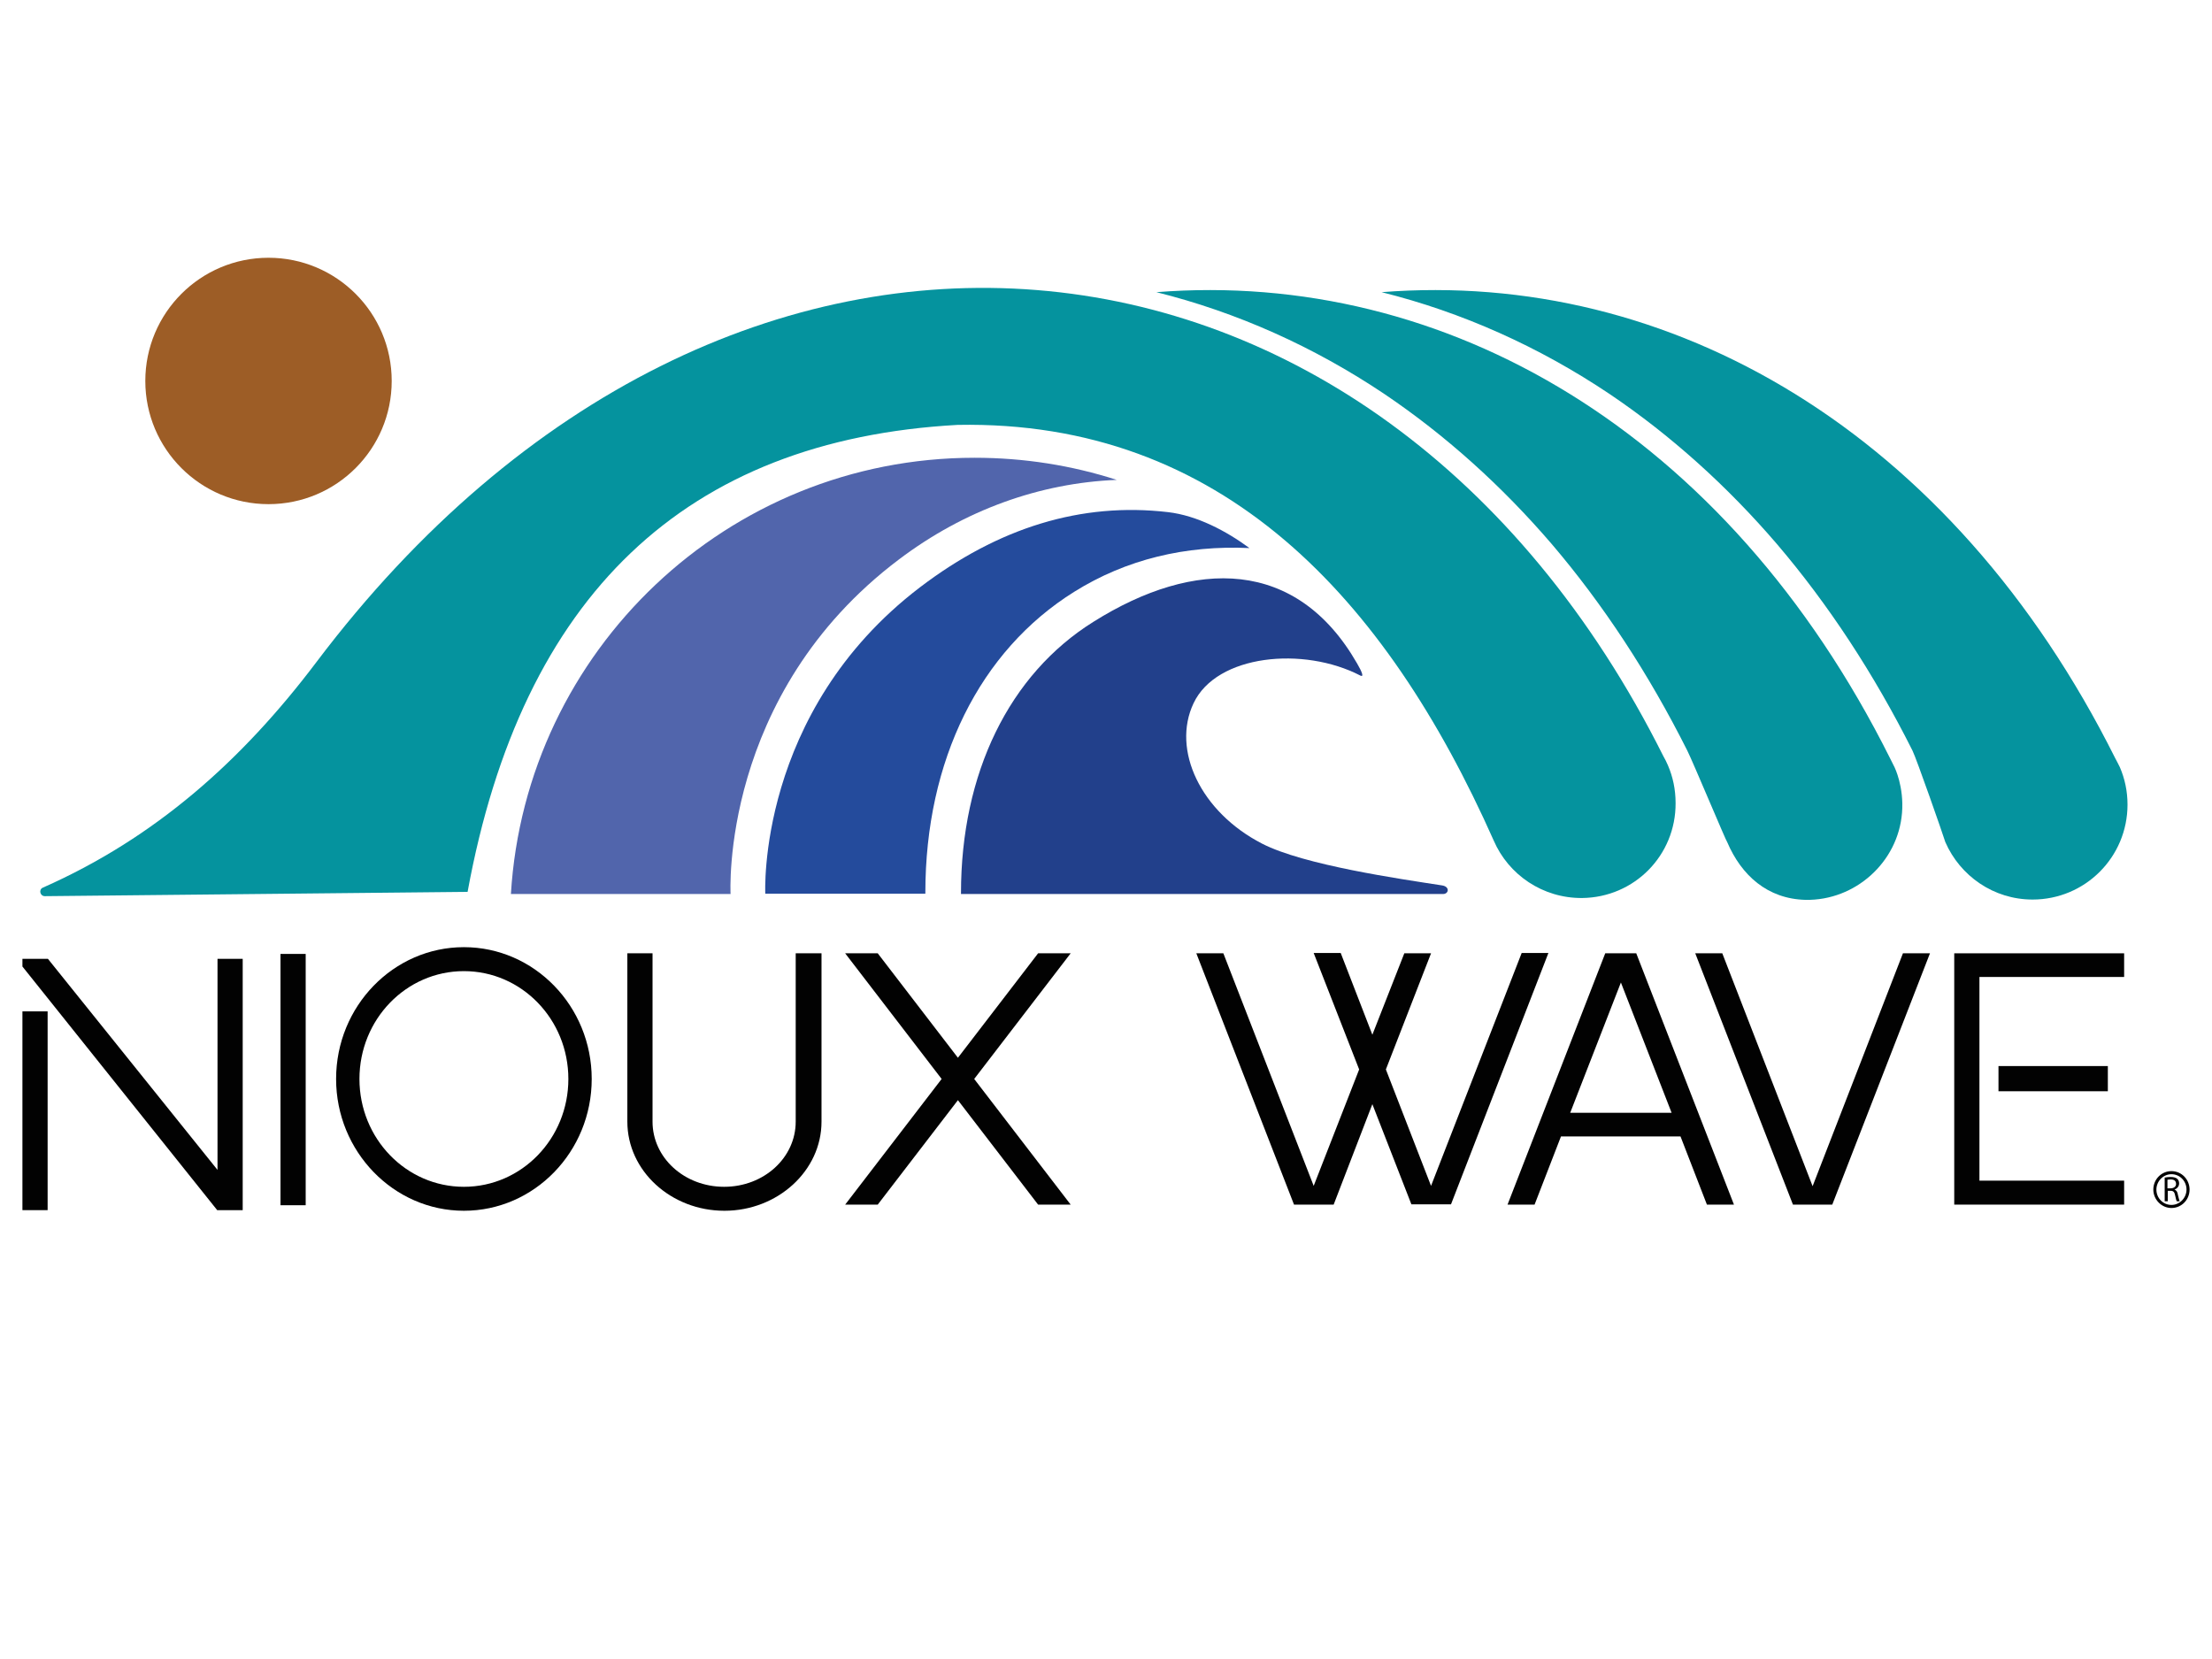
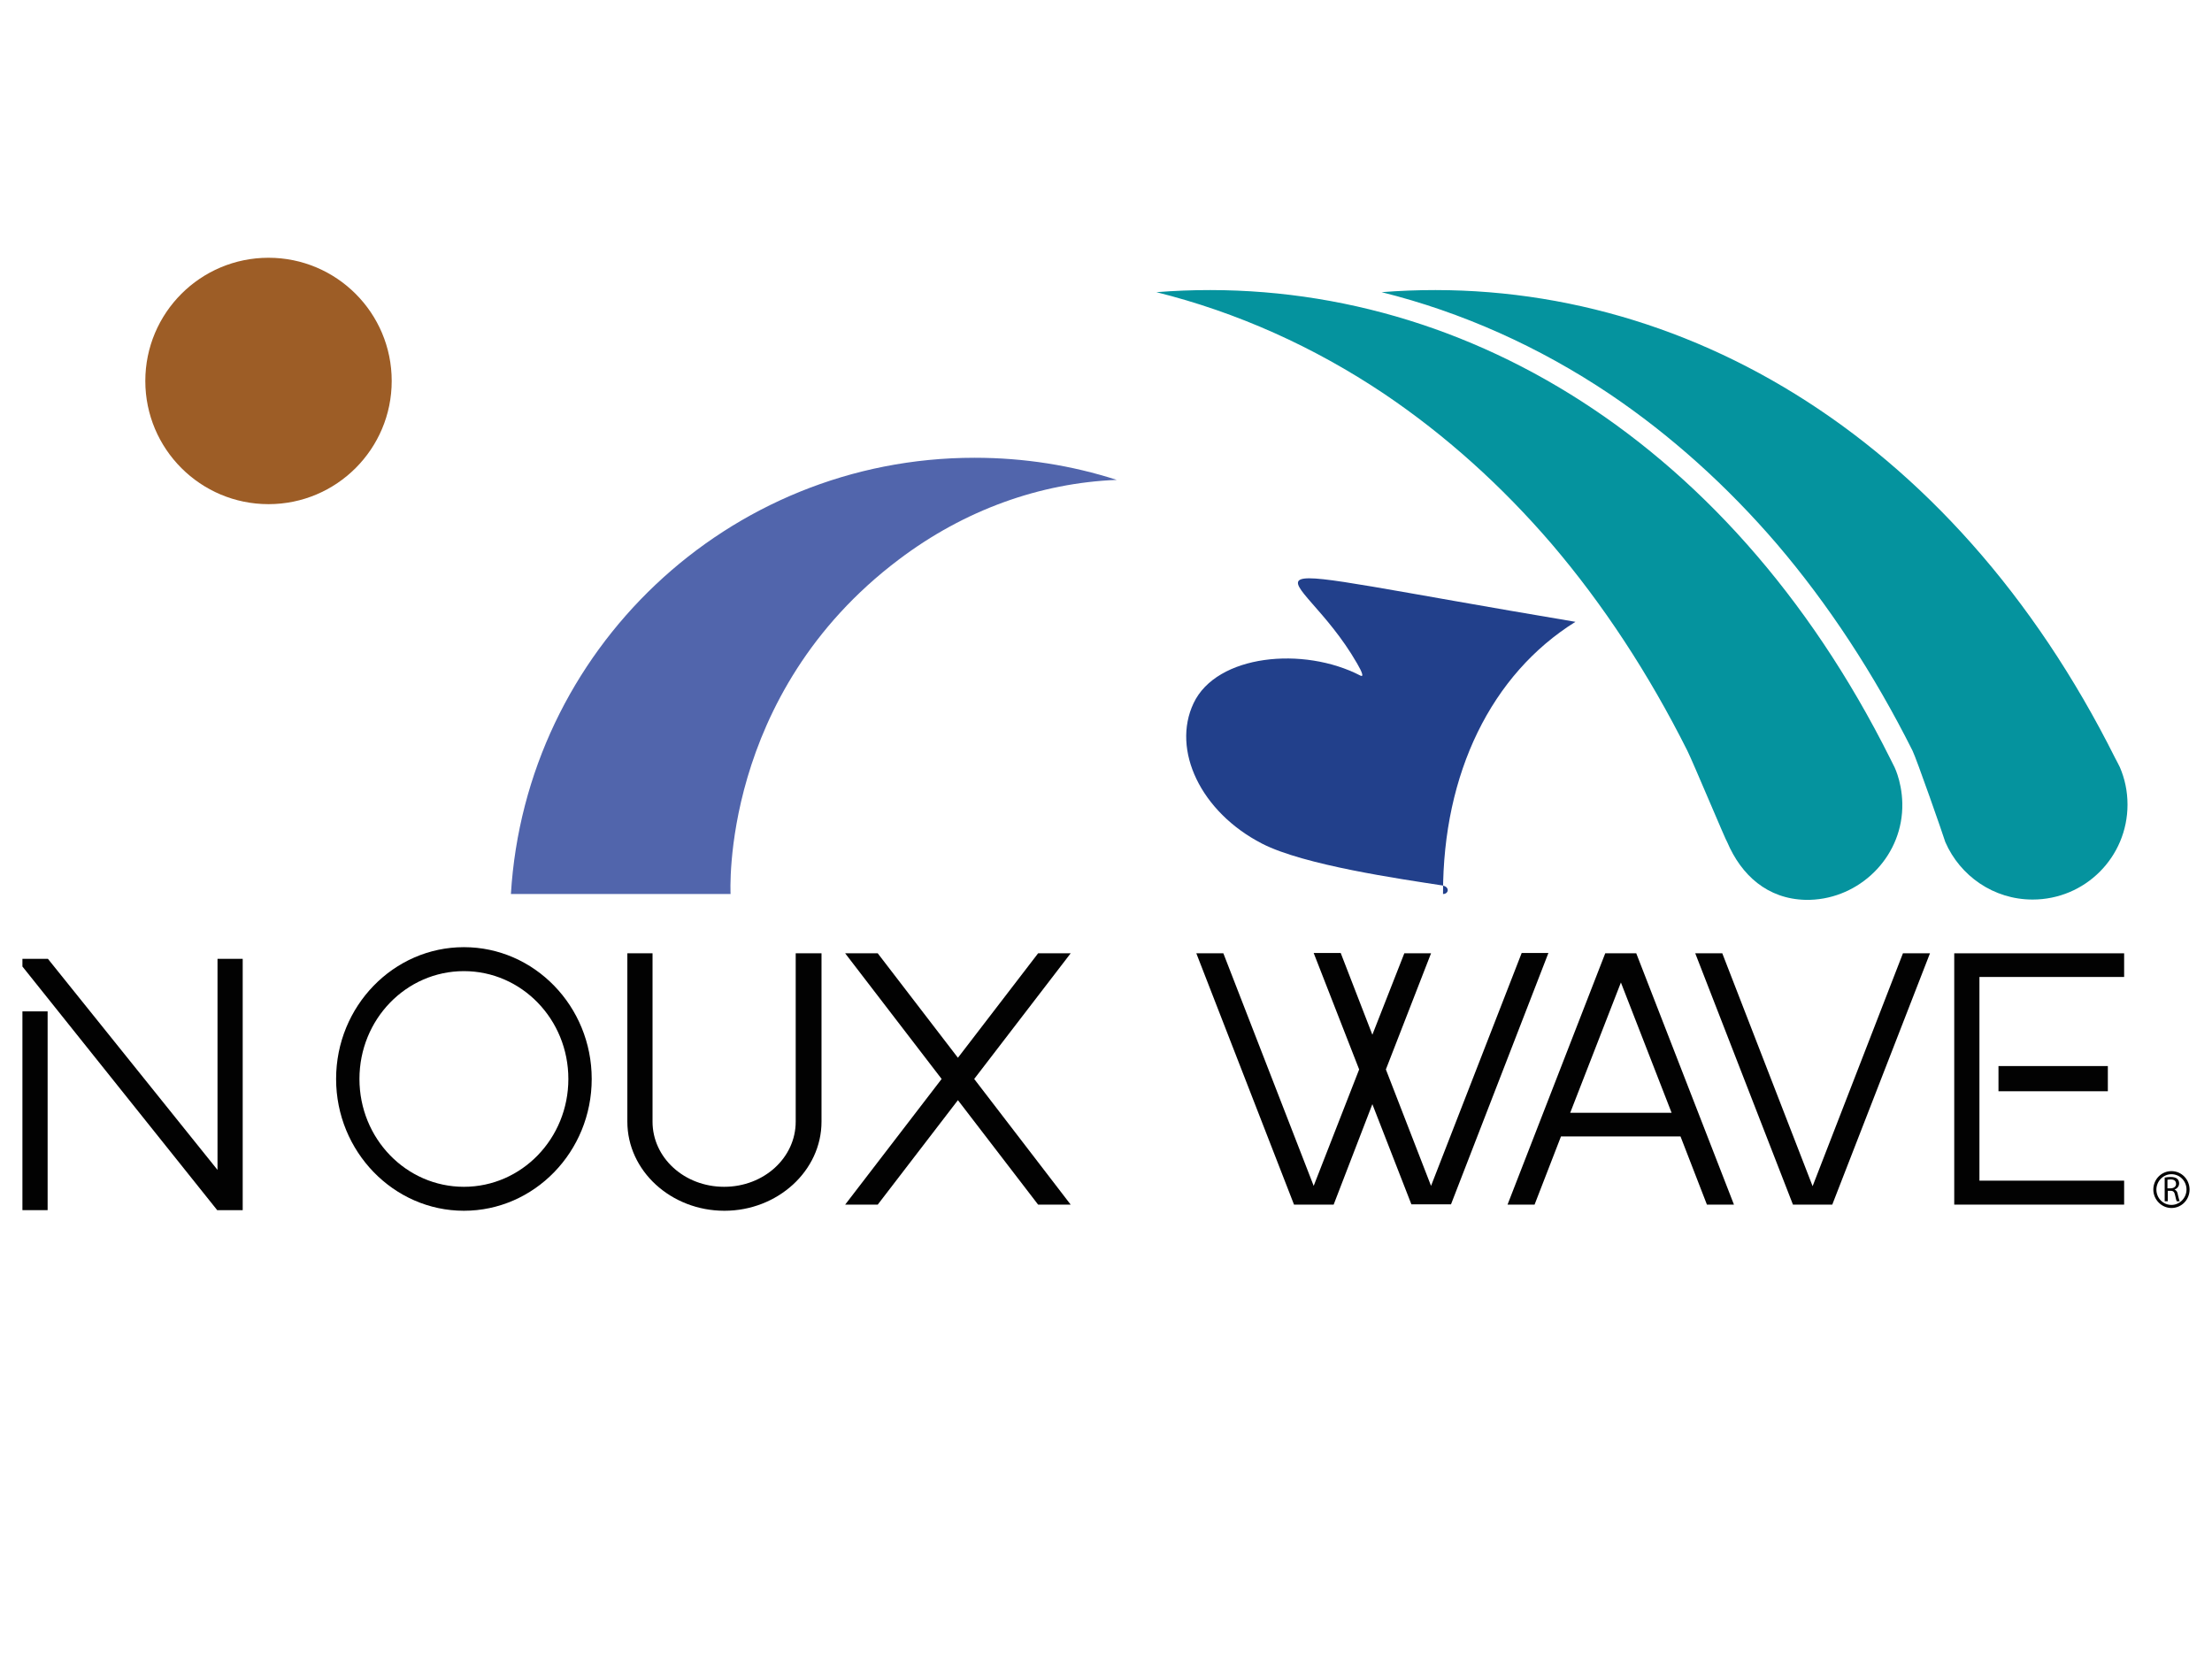
<svg xmlns="http://www.w3.org/2000/svg" xml:space="preserve" style="enable-background:new 0 0 72 54;" viewBox="0 0 72 54" y="0px" x="0px" id="Layer_1" version="1.1">
  <style type="text/css">
	.st0{fill:#05939E;}
	.st1{fill:#5165AC;}
	.st2{fill:#244B9C;}
	.st3{fill:#22408B;}
	.st4{fill:#9D5D26;}
	.st5{fill:#020202;}
</style>
  <g>
-     <path d="M54.29,24.91L54.29,24.91L54.29,24.91C54.29,24.91,54.29,24.91,54.29,24.91c-0.05-0.11-0.09-0.2-0.15-0.3   C44.82,5.98,23.69,3.81,10.3,21.55c-2.43,3.22-5.26,5.73-8.9,7.34c-0.15,0.06-0.1,0.28,0.06,0.28l13.76-0.14   c1.77-9.65,7.09-14.71,15.95-15.2c8.59-0.16,13.93,5.61,17.45,13.53l0,0c0.48,1.11,1.59,1.88,2.88,1.87   c1.7-0.02,3.05-1.39,3.04-3.09C54.54,25.69,54.45,25.28,54.29,24.91z" class="st0" />
    <path d="M54.92,24.43c-1.25-2.49-2.73-4.75-4.41-6.72c-1.64-1.91-3.47-3.55-5.44-4.88c-2.31-1.55-4.82-2.67-7.43-3.32   c9.39-0.74,18.56,4.53,23.88,15.17c0.06,0.12,0.15,0.3,0.15,0.3c0,0,0.31,0.63,0.24,1.48c-0.13,1.61-1.53,2.86-3.14,2.83   c-1.24-0.03-2.09-0.8-2.55-1.88C56.2,27.42,55.11,24.81,54.92,24.43z" class="st0" />
    <path d="M62.25,24.43c-1.25-2.49-2.73-4.75-4.41-6.72c-1.64-1.91-3.47-3.55-5.44-4.88c-2.31-1.55-4.82-2.67-7.43-3.32   c9.39-0.74,18.56,4.53,23.88,15.17c0.05,0.09,0.1,0.19,0.15,0.29c0,0,0,0,0,0l0,0l0,0c0.16,0.37,0.25,0.78,0.25,1.22   c0,1.71-1.38,3.09-3.09,3.09c-1.27,0-2.36-0.77-2.84-1.87l0,0C63.24,27.15,62.38,24.69,62.25,24.43z" class="st0" />
    <path d="M29.26,18.21c2.13-1.61,4.59-2.49,7.09-2.59c-1.46-0.47-3.01-0.72-4.63-0.72c-8.04,0-14.61,6.28-15.09,14.2   h7.15C23.78,29.1,23.42,22.61,29.26,18.21z" class="st1" />
-     <path d="M40.67,17.84c-0.76-0.56-1.71-1.06-2.65-1.17c-2.82-0.33-5.52,0.5-8.08,2.45c-5.32,4.06-5.03,9.97-5.03,9.97   h5.21v-0.03c0-4.31,1.77-7.88,4.85-9.8c1.68-1.05,3.62-1.52,5.71-1.42C40.68,17.84,40.68,17.84,40.67,17.84z" class="st2" />
-     <path d="M44.17,21.59c0.17,0.29,0.23,0.46,0.11,0.4c-1.85-0.96-4.68-0.69-5.43,0.9c-0.72,1.52,0.23,3.54,2.23,4.57   c1.36,0.7,4.5,1.15,5.86,1.36c0.26,0.04,0.22,0.28,0.03,0.28l-15.69,0v-0.03h0c0-3.9,1.57-7.12,4.31-8.83   C38.9,18.16,42.21,18.18,44.17,21.59z" class="st3" />
+     <path d="M44.17,21.59c0.17,0.29,0.23,0.46,0.11,0.4c-1.85-0.96-4.68-0.69-5.43,0.9c-0.72,1.52,0.23,3.54,2.23,4.57   c1.36,0.7,4.5,1.15,5.86,1.36c0.26,0.04,0.22,0.28,0.03,0.28v-0.03h0c0-3.9,1.57-7.12,4.31-8.83   C38.9,18.16,42.21,18.18,44.17,21.59z" class="st3" />
    <circle r="4.01" cy="12.4" cx="8.74" class="st4" />
  </g>
  <g>
-     <rect height="8.18" width="0.82" class="st5" y="31.05" x="9.13" />
    <path d="M25.9,36.51c0,1.17-1.03,2.12-2.33,2.12c-1.3,0-2.33-0.95-2.33-2.12v-5.48h-0.82v5.48c0,1.6,1.42,2.9,3.16,2.9   c1.73,0,3.16-1.3,3.16-2.9v-5.48H25.9V36.51z" class="st5" />
    <polygon points="34.85,31.03 33.79,31.03 31.18,34.43 28.57,31.03 27.51,31.03 30.65,35.12 27.51,39.21 28.57,39.21    31.18,35.81 33.79,39.21 34.85,39.21 31.71,35.12" class="st5" />
    <path d="M52.25,31.03l-3.18,8.18h0.88l0.86-2.22h3.89l0.86,2.22h0.88l-3.18-8.18H52.25z M51.11,36.22l1.65-4.24   l1.65,4.24H51.11z" class="st5" />
    <polygon points="59,38.61 56.06,31.03 55.18,31.03 58.36,39.21 59.64,39.21 62.82,31.03 61.94,31.03" class="st5" />
    <polygon points="49.53,31.02 46.58,38.6 45.11,34.81 46.58,31.03 45.71,31.03 44.67,33.68 43.64,31.02 42.76,31.02    44.24,34.81 42.76,38.6 39.82,31.03 38.94,31.03 42.12,39.21 43.41,39.21 44.67,35.94 45.94,39.2 47.23,39.2 50.4,31.02" class="st5" />
    <g>
      <path d="M70.68,38.12c-0.33,0-0.59,0.27-0.59,0.6s0.27,0.6,0.59,0.6c0.33,0,0.59-0.27,0.59-0.6    S71.01,38.12,70.68,38.12z M70.68,39.22c-0.27,0-0.49-0.22-0.49-0.5c0-0.27,0.22-0.5,0.49-0.5s0.49,0.22,0.49,0.5    C71.17,38.99,70.95,39.22,70.68,39.22z" class="st5" />
      <path d="M70.78,38.72L70.78,38.72c0.08-0.03,0.15-0.1,0.15-0.2c0-0.06-0.02-0.11-0.06-0.15    c-0.05-0.04-0.12-0.06-0.22-0.06c-0.07,0-0.14,0.01-0.19,0.02v0.77h0.1v-0.34h0.09c0.09,0,0.13,0.04,0.15,0.15    c0.02,0.1,0.04,0.16,0.05,0.19h0.1c-0.02-0.03-0.03-0.1-0.06-0.21C70.88,38.8,70.84,38.74,70.78,38.72z M70.65,38.68h-0.1V38.4    c0.02,0,0.05-0.01,0.1-0.01c0.11,0,0.18,0.04,0.18,0.15C70.83,38.62,70.76,38.68,70.65,38.68z" class="st5" />
    </g>
    <g>
      <polygon points="63.61,39.21 69.14,39.21 69.14,38.43 64.43,38.43 64.43,35.5 64.43,34.73 64.43,31.8 69.14,31.8     69.14,31.03 63.61,31.03" class="st5" />
      <rect height="0.82" width="3.56" class="st5" y="34.7" x="65.05" />
    </g>
    <g>
      <rect height="6.47" width="0.82" class="st5" y="32.92" x="0.73" />
      <polygon points="0.73,31.46 0.73,31.21 1.56,31.21 7.08,38.08 7.08,31.21 7.9,31.21 7.9,39.39 7.07,39.39" class="st5" />
    </g>
    <path d="M15.1,30.83c-2.29,0-4.16,1.92-4.16,4.29c0,2.36,1.87,4.29,4.16,4.29c2.29,0,4.16-1.92,4.16-4.29   C19.26,32.75,17.39,30.83,15.1,30.83z M15.1,38.63c-1.88,0-3.4-1.57-3.4-3.51c0-1.94,1.52-3.51,3.4-3.51s3.4,1.57,3.4,3.51   C18.5,37.06,16.98,38.63,15.1,38.63z" class="st5" />
  </g>
</svg>